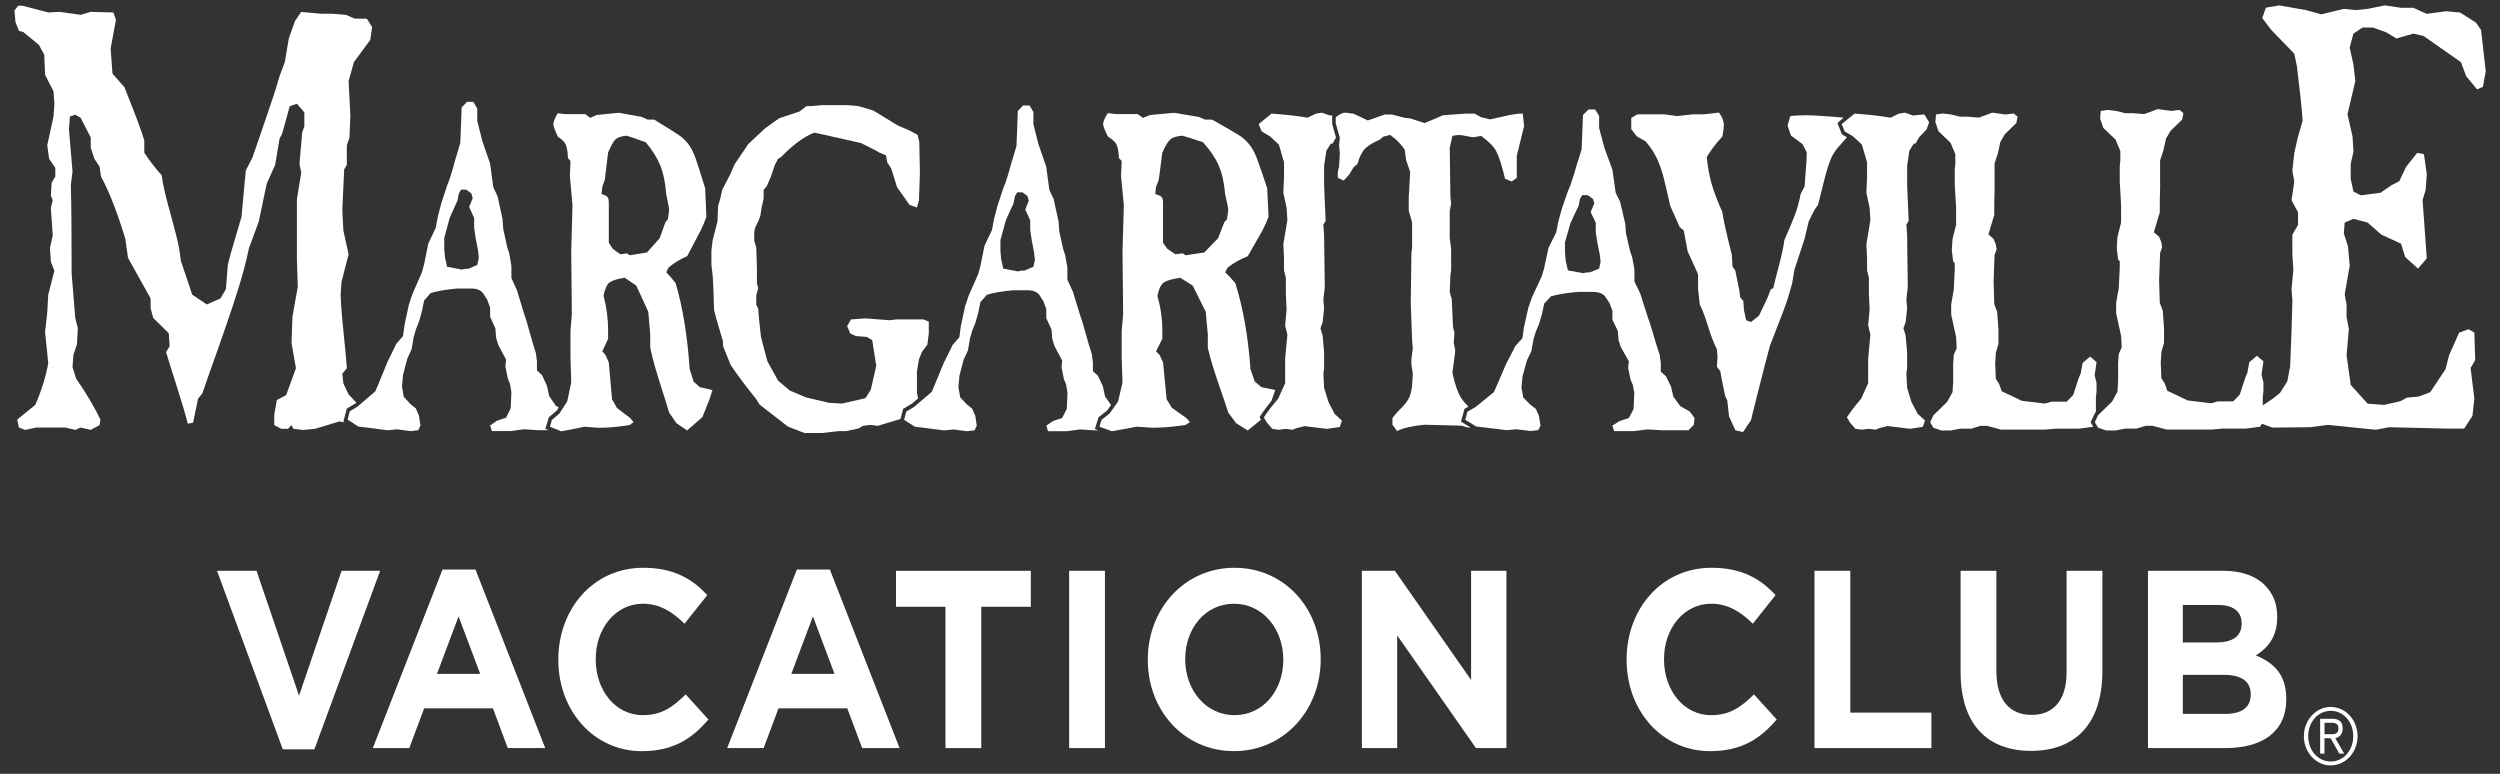
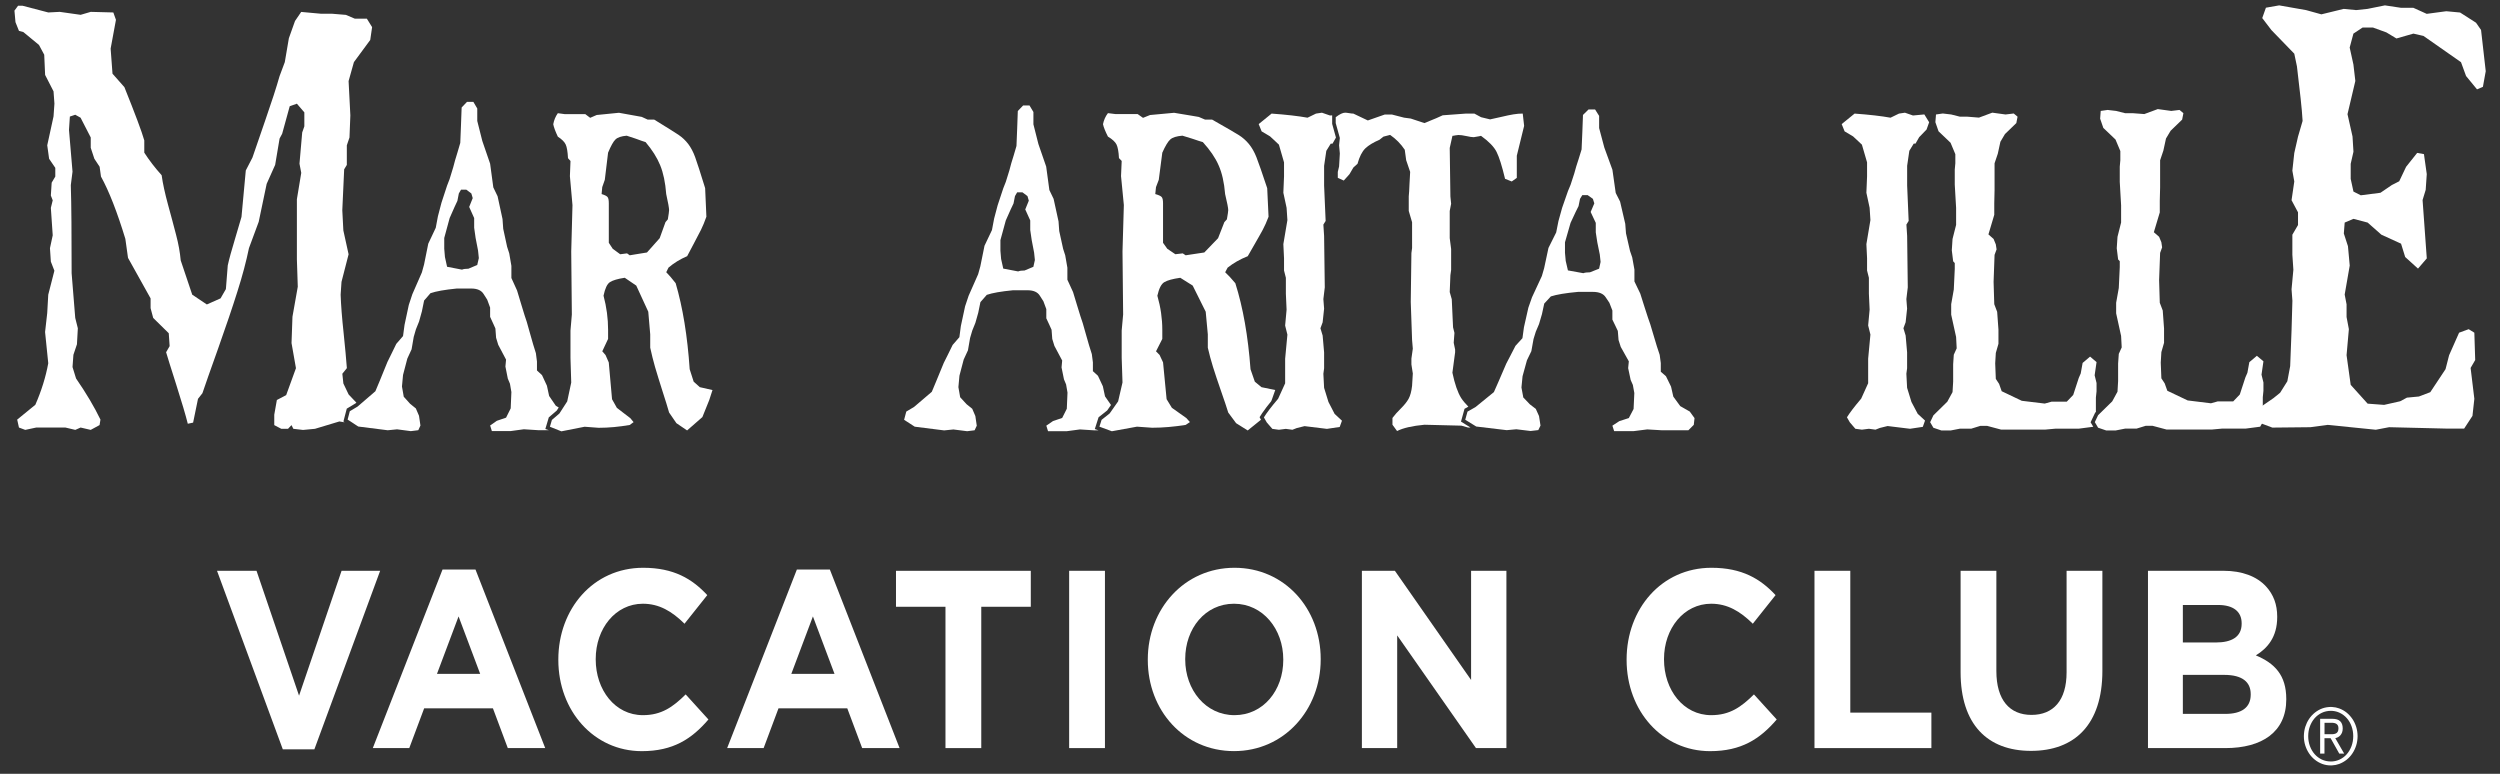
<svg xmlns="http://www.w3.org/2000/svg" width="126" height="39" viewBox="0 0 126 39" fill="none">
  <rect x="0" y="0" width="126" height="39" fill="#333333" stroke="none" />
  <g clip-path="url(#clip0_680_4)">
    <path d="M17.308 21.243L17.477 20.596L17.92 20.329L17.962 20.294L17.571 19.882L17.306 19.327L17.254 18.837L17.482 18.554C17.451 18.122 17.395 17.531 17.317 16.77C17.235 16.014 17.186 15.372 17.168 14.852L17.212 14.205L17.569 12.817L17.305 11.614L17.252 10.596L17.346 8.534L17.48 8.313V7.325L17.614 6.929L17.658 5.815L17.569 4.086L17.837 3.131L18.66 2.014L18.754 1.367L18.489 0.94H17.881L17.435 0.75L16.743 0.693H16.185L15.18 0.601L14.868 1.059L14.559 1.927L14.354 3.131L14.089 3.84C13.933 4.395 13.688 5.146 13.36 6.091C13.033 7.038 12.82 7.654 12.723 7.942L12.388 8.591L12.171 10.933C12.134 11.062 12.027 11.426 11.851 12.018C11.673 12.609 11.547 13.06 11.479 13.376L11.385 14.569L11.117 15.037L10.425 15.345L9.688 14.851L9.108 13.124C9.071 12.712 8.993 12.281 8.873 11.828C8.758 11.376 8.619 10.871 8.467 10.311C8.315 9.751 8.205 9.256 8.147 8.831C7.808 8.455 7.518 8.075 7.272 7.694V7.077C7.149 6.639 6.813 5.746 6.27 4.393L5.67 3.714L5.576 2.45L5.844 1L5.712 0.628L4.573 0.598L4.064 0.747L3.01 0.598L2.434 0.628L1.134 0.289H0.911L0.728 0.536L0.78 1.117L0.955 1.555L1.178 1.617L1.964 2.264L2.229 2.758L2.274 3.776L2.698 4.604L2.743 5.221L2.698 5.868L2.381 7.323L2.475 8.002L2.787 8.46V8.898L2.604 9.206L2.563 9.855L2.657 10.096L2.563 10.477L2.657 11.86L2.518 12.507L2.563 13.186L2.741 13.644L2.432 14.852L2.38 15.778L2.272 16.735L2.432 18.309C2.306 18.998 2.089 19.697 1.781 20.401L0.866 21.148L0.955 21.548L1.272 21.666L1.826 21.548H3.297L3.795 21.666L4.063 21.548L4.572 21.666L5.018 21.424L5.063 21.148C4.75 20.499 4.34 19.81 3.833 19.075L3.655 18.499L3.7 17.882L3.878 17.352L3.923 16.544L3.792 16.024L3.61 13.773C3.61 11.818 3.6 10.338 3.569 9.33L3.655 8.651L3.477 6.549L3.521 5.875L3.793 5.783L4.061 5.932L4.573 6.928V7.448L4.756 8.002L5.021 8.403L5.089 8.898C5.495 9.634 5.904 10.681 6.318 12.039L6.452 12.997L7.59 15.039V15.531L7.721 16.024L8.505 16.795L8.55 17.444L8.372 17.753C8.427 17.952 8.599 18.494 8.881 19.382C9.161 20.267 9.358 20.924 9.465 21.357L9.733 21.3L9.979 20.101L10.202 19.818C10.341 19.407 10.604 18.651 10.999 17.55C11.39 16.445 11.713 15.498 11.963 14.701C12.217 13.905 12.41 13.174 12.548 12.505L13.039 11.179L13.44 9.266L13.868 8.309L14.091 6.983L14.222 6.737L14.602 5.354L14.963 5.226L15.339 5.664V6.368L15.231 6.676L15.094 8.251L15.183 8.713L14.963 10.041V13.069L15.008 14.452L14.74 15.964L14.693 17.29L14.916 18.556L14.423 19.914L13.954 20.16L13.823 20.901V21.426L14.177 21.612H14.516L14.691 21.426L14.785 21.612L15.273 21.669L15.876 21.612L17.105 21.241L17.368 21.285L17.308 21.243Z" fill="white" />
    <path d="M27.486 21.62L27.659 21.036L28.06 20.693L28.16 20.538L28.012 20.448L27.676 19.957L27.565 19.44L27.317 18.906L27.063 18.671V18.222L27.009 17.801C26.926 17.551 26.825 17.207 26.705 16.775C26.59 16.342 26.499 16.046 26.436 15.881L26.257 15.296L26.06 14.641L25.774 14.012V13.4L25.666 12.771L25.559 12.44L25.362 11.531L25.327 11.04L25.079 9.893L24.863 9.444L24.702 8.25L24.308 7.103L24.054 6.096V5.467L23.858 5.135H23.536L23.267 5.417L23.259 5.623L23.233 6.331L23.198 7.201L23.054 7.692C22.968 7.962 22.896 8.212 22.839 8.441L22.661 9.023L22.533 9.355L22.25 10.217L22.072 10.896L21.962 11.481L21.585 12.28L21.373 13.33L21.262 13.732L20.782 14.829L20.604 15.367L20.389 16.372L20.313 16.938L19.973 17.331L19.722 17.846L19.526 18.244L19.135 19.204L18.919 19.719L18.021 20.492L17.63 20.726L17.52 21.147L18.056 21.497L19.542 21.685L20.012 21.638L20.707 21.729L21.082 21.682L21.19 21.447L21.118 20.956L20.959 20.585L20.67 20.351L20.349 19.995L20.259 19.479L20.313 18.897L20.529 18.074L20.744 17.606L20.852 16.978L20.962 16.599L21.121 16.205L21.264 15.69L21.375 15.147L21.696 14.777C21.978 14.679 22.419 14.601 23.021 14.542H23.261H23.574H23.753C24.054 14.542 24.264 14.636 24.377 14.823L24.556 15.105L24.702 15.502V15.97L24.863 16.321L24.968 16.555L25.003 17.023L25.111 17.378L25.505 18.124L25.473 18.475L25.594 19.083L25.702 19.341L25.774 19.759L25.739 20.582L25.506 21.05L25.04 21.209L24.703 21.444L24.79 21.726H25.505H25.737L26.403 21.635L27.137 21.682H27.662L27.486 21.62ZM24.053 13.355L23.608 13.543C23.465 13.543 23.358 13.558 23.284 13.59L23.259 13.585C23.167 13.568 22.924 13.523 22.533 13.445L22.425 12.954L22.39 12.537V11.994L22.662 10.991L22.91 10.43L23.053 10.124L23.125 9.751L23.236 9.559H23.262H23.502L23.756 9.751L23.825 9.985L23.647 10.43L23.898 10.991V11.479L23.971 11.994L24.094 12.629L24.133 13.008L24.053 13.355Z" fill="white" />
    <path d="M35.27 19.513L34.96 19.234L34.76 18.609C34.648 16.944 34.413 15.499 34.053 14.272L33.793 13.952L33.579 13.72L33.691 13.489C33.961 13.258 34.273 13.065 34.633 12.911C34.685 12.807 34.79 12.606 34.951 12.309C35.11 12.007 35.239 11.767 35.33 11.583C35.423 11.397 35.513 11.177 35.602 10.922L35.539 9.482C35.3 8.706 35.133 8.188 35.036 7.922C34.94 7.658 34.822 7.435 34.685 7.254C34.545 7.073 34.388 6.926 34.213 6.807C34.037 6.688 33.624 6.428 32.97 6.027H32.641L32.344 5.891L32.022 5.833L31.195 5.684L30.073 5.796L29.744 5.938L29.499 5.752H28.462L28.115 5.705C27.999 5.868 27.922 6.052 27.884 6.262C27.915 6.42 27.993 6.629 28.115 6.887C28.323 7.023 28.455 7.157 28.512 7.285C28.572 7.415 28.61 7.643 28.627 7.972L28.753 8.114L28.723 8.879L28.853 10.339L28.79 12.679L28.821 15.855L28.752 16.663V18.034L28.79 19.281L28.587 20.232L28.195 20.839L27.816 21.164L27.715 21.508L28.293 21.739L29.465 21.508L30.173 21.561C30.682 21.561 31.204 21.511 31.736 21.419L31.933 21.276L31.768 21.075L31.091 20.557L30.847 20.121L30.682 18.267L30.518 17.892L30.355 17.706L30.648 17.08V16.617C30.648 16.054 30.572 15.482 30.418 14.902C30.495 14.535 30.601 14.307 30.744 14.218C30.887 14.126 31.133 14.053 31.487 13.999L32.022 14.363L32.067 14.393L32.673 15.71L32.771 16.851V17.523C32.841 17.843 32.919 18.168 33.013 18.492C33.107 18.817 33.233 19.218 33.385 19.7C33.542 20.183 33.654 20.547 33.722 20.79L34.09 21.327L34.63 21.694L35.4 21.021L35.745 20.165L35.91 19.659L35.27 19.513ZM33.248 12.005L32.607 12.725L32.022 12.82L31.738 12.867L31.604 12.77L31.258 12.814L30.882 12.539L30.684 12.237V10.731V10.245C30.684 10.083 30.662 9.979 30.618 9.928C30.573 9.875 30.475 9.828 30.321 9.781L30.353 9.43L30.482 9.063L30.647 7.695C30.79 7.352 30.913 7.129 31.021 7.028C31.127 6.924 31.318 6.862 31.585 6.839C31.71 6.876 31.856 6.926 32.022 6.983L32.093 7.008C32.288 7.082 32.436 7.132 32.538 7.162C32.87 7.556 33.116 7.942 33.273 8.329C33.431 8.711 33.533 9.197 33.577 9.781C33.676 10.222 33.722 10.492 33.722 10.592C33.722 10.651 33.7 10.805 33.659 11.055L33.541 11.194L33.248 12.005Z" fill="white" />
-     <path d="M45.52 20.606L45.963 20.343L46.271 20.079L46.214 19.776V18.711L46.319 18.095L46.471 17.727L46.74 17.367L46.811 16.802V16.207L46.535 16.098H45.177L44.82 16.14L43.617 16.046L42.887 16.099L42.697 16.436L42.85 16.804L43.125 16.936L43.687 16.981L43.959 17.141L44.163 18.431L43.888 19.644L43.619 20.068L42.43 20.341L41.764 20.299L40.611 20.026L39.81 19.686L39.218 19.189L38.675 18.205L38.352 16.981L38.247 16.004L38.213 15.55L38.115 15.364V14.886L38.213 14.525L38.149 14.275V13.506L38.115 12.48L38.013 12.14V11.731L38.044 11.503L38.213 11.162L38.318 10.894L38.386 10.458L38.487 10.004V9.571L38.639 9.39L38.842 8.936L39.047 8.322L39.216 8.001L39.368 7.913C39.952 7.307 40.507 6.899 41.033 6.686L41.373 6.755L43.391 7.209L44.125 7.576L44.311 7.687L44.651 7.826L44.719 8.187L44.922 8.5L45.211 9.432L45.837 10.322L46.211 10.458L46.316 10.095L46.363 8.705L46.333 7.162L46.248 6.799L45.871 6.591L45.245 6.322L44.65 5.959L44.02 5.573L43.256 5.345L42.736 5.3H41.394L40.933 5.345H40.647L40.307 5.613L39.272 5.959L38.57 6.458L37.721 7.253L37.024 8.279L36.819 8.757L36.398 9.571L36.293 10.049L36.195 10.364L36.161 11.164L35.921 12.096L35.856 12.619V13.347L35.921 13.912L35.955 14.574L35.992 15.642C36.052 15.88 36.133 16.177 36.241 16.535C36.349 16.894 36.413 17.11 36.433 17.183L36.447 17.456L36.821 18.388C37.152 18.881 37.583 19.459 38.115 20.118L38.285 20.391L39.713 21.501L40.542 21.823H41.425L42.261 21.729H42.631L43.262 21.597L43.5 21.461L43.857 21.416L44.245 21.461L45.386 21.114L45.52 20.606Z" fill="white" />
    <path d="M55.179 21.623L55.368 21.031L55.802 20.687L55.994 20.412L55.693 19.977L55.584 19.467L55.336 18.939L55.082 18.707V18.263L55.028 17.846C54.945 17.599 54.843 17.259 54.725 16.831C54.61 16.402 54.519 16.109 54.457 15.948L54.279 15.37L54.082 14.721L53.796 14.099V13.494L53.688 12.872L53.582 12.543L53.385 11.645L53.35 11.158L53.102 10.023L52.888 9.579L52.728 8.397L52.336 7.262L52.084 6.266V5.644L51.887 5.316H51.565L51.298 5.594L51.29 5.799L51.265 6.498L51.23 7.358L51.087 7.844C51.001 8.111 50.928 8.357 50.873 8.585L50.695 9.16L50.565 9.49L50.282 10.344L50.104 11.016L49.995 11.594L49.619 12.386L49.409 13.423L49.298 13.821L48.819 14.905L48.641 15.438L48.427 16.434L48.353 16.994L48.013 17.385L47.764 17.894L47.567 18.288L47.176 19.237L46.963 19.747L46.067 20.511L45.677 20.743L45.567 21.158L46.103 21.505L47.584 21.692L48.052 21.645L48.746 21.733L49.121 21.686L49.229 21.455L49.158 20.969L49.001 20.602L48.713 20.37L48.392 20.02L48.303 19.511L48.356 18.935L48.57 18.121L48.784 17.658L48.892 17.036L49.002 16.662L49.159 16.273L49.303 15.764L49.413 15.227L49.735 14.86C50.015 14.763 50.455 14.687 51.056 14.629H51.296H51.61H51.788C52.088 14.629 52.298 14.721 52.41 14.907L52.588 15.185L52.734 15.579V16.042L52.895 16.389L52.999 16.62L53.034 17.083L53.142 17.433L53.534 18.171L53.502 18.518L53.624 19.12L53.731 19.375L53.802 19.787L53.767 20.602L53.534 21.064L53.07 21.222L52.734 21.453L52.821 21.732H53.534H53.767L54.431 21.643L55.163 21.69H55.368L55.179 21.623ZM52.082 13.447L51.639 13.633C51.496 13.633 51.39 13.648 51.315 13.68L51.288 13.675C51.196 13.658 50.955 13.613 50.564 13.537L50.456 13.051L50.421 12.639V12.102L50.692 11.11L50.939 10.555L51.082 10.253L51.155 9.883L51.265 9.693H51.29H51.53L51.784 9.883L51.852 10.114L51.673 10.555L51.924 11.11V11.593L51.998 12.102L52.119 12.731L52.158 13.105L52.082 13.447Z" fill="white" />
    <path d="M63.483 21.026L63.61 20.827C63.752 20.617 63.907 20.419 64.066 20.225L64.094 20.163L64.272 19.657L63.578 19.514L63.243 19.236L63.026 18.61C62.904 16.946 62.649 15.501 62.261 14.274L61.98 13.953L61.749 13.722L61.871 13.491C62.161 13.259 62.5 13.066 62.887 12.912C62.944 12.808 63.057 12.607 63.232 12.31C63.404 12.009 63.543 11.769 63.641 11.585C63.741 11.398 63.84 11.179 63.935 10.924L63.867 9.484C63.609 8.708 63.429 8.19 63.324 7.923C63.221 7.66 63.092 7.437 62.944 7.256C62.794 7.075 62.624 6.927 62.435 6.808C62.246 6.689 61.797 6.429 61.092 6.029H60.737L60.417 5.893L60.071 5.834L59.175 5.685L57.963 5.797L57.608 5.94L57.337 5.749H56.217L55.84 5.702C55.716 5.864 55.633 6.049 55.591 6.258C55.623 6.416 55.71 6.626 55.84 6.884C56.066 7.02 56.208 7.154 56.271 7.281C56.336 7.412 56.379 7.64 56.396 7.968L56.533 8.111L56.5 8.875L56.642 10.335L56.574 12.676L56.606 15.851L56.533 16.659V18.03L56.574 19.278L56.354 20.228L55.929 20.835L55.52 21.16L55.411 21.504L56.037 21.735L57.303 21.504L58.068 21.558C58.619 21.558 59.183 21.507 59.758 21.415L59.972 21.273L59.794 21.072L59.062 20.553L58.797 20.118L58.618 18.264L58.442 17.888L58.263 17.707L58.58 17.082V16.619C58.58 16.056 58.497 15.484 58.331 14.904C58.414 14.537 58.529 14.309 58.683 14.22C58.837 14.128 59.105 14.054 59.486 14L60.065 14.364L60.112 14.394L60.768 15.712L60.874 16.852V17.524C60.948 17.844 61.034 18.17 61.135 18.493C61.235 18.818 61.372 19.219 61.538 19.702C61.708 20.185 61.829 20.549 61.903 20.792L62.3 21.328L62.884 21.695L63.553 21.155L63.483 21.026ZM61.391 12.005L60.697 12.725L60.065 12.82L59.757 12.867L59.611 12.77L59.237 12.813L58.831 12.538L58.617 12.237V10.731V10.245C58.617 10.082 58.594 9.978 58.546 9.928C58.499 9.875 58.392 9.828 58.226 9.781L58.262 9.43L58.402 9.063L58.58 7.695C58.734 7.351 58.868 7.128 58.983 7.028C59.099 6.924 59.303 6.862 59.594 6.838C59.729 6.875 59.888 6.926 60.066 6.983L60.143 7.008C60.354 7.082 60.514 7.132 60.623 7.162C60.981 7.556 61.249 7.942 61.417 8.329C61.589 8.711 61.698 9.197 61.746 9.781C61.852 10.222 61.903 10.492 61.903 10.592C61.903 10.651 61.878 10.805 61.835 11.055L61.708 11.194L61.391 12.005Z" fill="white" />
    <path d="M66.954 20.259L66.735 19.548L66.698 18.837L66.735 18.562V17.761L66.661 16.912L66.55 16.545L66.661 16.244L66.735 15.556L66.698 15.075L66.769 14.483L66.735 11.893L66.698 11.32L66.812 11.137L66.735 9.345V8.359L66.846 7.603L67.069 7.241H67.158L67.332 6.934L67.141 6.243V5.814L67.031 5.821L66.626 5.68L66.326 5.725L65.9 5.932C65.437 5.848 64.832 5.779 64.089 5.725L63.438 6.254L63.586 6.621L64.012 6.874L64.457 7.29L64.715 8.183V8.894L64.681 9.715L64.844 10.472L64.885 11.093L64.681 12.304L64.715 13.015V13.633L64.808 14V14.803L64.844 15.61L64.771 16.408L64.885 16.867L64.771 18.083V19.32L64.418 20.096C64.077 20.497 63.838 20.81 63.7 21.037L63.845 21.29L64.126 21.615L64.455 21.66L64.806 21.615L65.138 21.66L65.36 21.573L65.749 21.477L66.877 21.615L67.521 21.519L67.635 21.203L67.266 20.862L66.954 20.259Z" fill="white" />
    <path d="M73.634 21.248L73.812 20.604L74.006 20.495C73.855 20.344 73.732 20.198 73.641 20.058C73.468 19.779 73.32 19.354 73.201 18.784L73.338 17.756V17.618L73.267 17.276L73.304 16.779L73.234 16.497L73.169 15.082L73.066 14.72L73.1 13.871L73.137 13.602V12.552L73.066 12.001V10.634L73.137 10.269L73.1 9.903L73.066 7.457L73.203 6.846C73.237 6.846 73.287 6.837 73.354 6.822C73.418 6.81 73.469 6.804 73.504 6.804C73.6 6.804 73.734 6.819 73.901 6.857C74.072 6.896 74.195 6.914 74.277 6.914C74.509 6.876 74.632 6.854 74.643 6.846C75.038 7.131 75.298 7.397 75.427 7.655C75.556 7.91 75.7 8.363 75.855 9.013L76.192 9.146L76.447 8.966V7.848L76.816 6.344L76.746 5.724C76.598 5.724 76.444 5.736 76.281 5.763C76.121 5.789 75.915 5.831 75.663 5.892C75.41 5.949 75.223 5.991 75.1 6.017L74.646 5.907L74.307 5.724H73.891L72.712 5.811C72.597 5.872 72.292 6.001 71.791 6.203L71.102 5.975L70.766 5.93L70.148 5.771H69.796C69.751 5.786 69.614 5.836 69.383 5.915C69.154 5.996 69.005 6.048 68.939 6.071L68.211 5.726C68.157 5.726 68.085 5.719 67.996 5.702C67.903 5.687 67.839 5.679 67.794 5.679C67.677 5.679 67.52 5.754 67.32 5.907V6.203L67.528 6.953L67.49 7.322L67.528 7.736L67.49 8.39L67.425 8.663V8.963L67.726 9.1L68.013 8.78L68.211 8.442L68.419 8.255C68.514 7.902 68.645 7.644 68.811 7.479C68.979 7.32 69.217 7.176 69.525 7.045L69.726 6.886L70.062 6.799C70.355 7 70.602 7.251 70.8 7.548L70.871 8.073L71.072 8.663C71.061 8.792 71.049 9.001 71.038 9.283C71.028 9.565 71.015 9.771 71.001 9.9V10.631L71.169 11.201V11.95V12.502L71.135 12.753L71.102 15.219L71.169 17.137L71.206 17.572L71.135 18.074V18.368L71.206 18.824L71.169 19.444C71.138 19.722 71.08 19.939 70.995 20.095C70.911 20.247 70.783 20.41 70.609 20.582C70.435 20.753 70.292 20.913 70.18 21.065V21.407L70.412 21.724C70.723 21.568 71.183 21.464 71.791 21.407L73.655 21.453L73.99 21.548H74.114L73.634 21.248Z" fill="white" />
    <path d="M85.165 20.743L84.684 20.468L84.335 19.989L84.221 19.486L83.965 18.963L83.704 18.735V18.296L83.648 17.885C83.562 17.64 83.458 17.306 83.335 16.882C83.215 16.46 83.122 16.17 83.058 16.011L82.873 15.439L82.67 14.798L82.375 14.185V13.586L82.264 12.973L82.153 12.649L81.95 11.761L81.913 11.281L81.653 10.161L81.432 9.724L81.266 8.557L80.858 7.437L80.596 6.455V5.841L80.393 5.518H80.061L79.782 5.793L79.775 5.994L79.749 6.683L79.712 7.533L79.564 8.012C79.475 8.275 79.401 8.518 79.343 8.743L79.158 9.311L79.023 9.637L78.73 10.478L78.546 11.142L78.432 11.714L78.043 12.495L77.824 13.519L77.71 13.912L77.213 14.983L77.029 15.509L76.807 16.493L76.731 17.045L76.38 17.43L76.121 17.933L75.918 18.322L75.514 19.259L75.292 19.762L74.365 20.517L73.962 20.745L73.848 21.155L74.403 21.497L75.938 21.68L76.423 21.635L77.141 21.722L77.53 21.677L77.641 21.449L77.567 20.97L77.404 20.607L77.106 20.379L76.774 20.032L76.681 19.529L76.737 18.961L76.958 18.158L77.18 17.7L77.29 17.087L77.404 16.718L77.567 16.334L77.715 15.831L77.829 15.301L78.163 14.939C78.452 14.844 78.909 14.768 79.532 14.711H79.779H80.099H80.284C80.596 14.711 80.812 14.803 80.929 14.986L81.113 15.261L81.264 15.65V16.108L81.43 16.451L81.538 16.679L81.575 17.137L81.686 17.484L82.093 18.212L82.059 18.554L82.185 19.149L82.296 19.4L82.37 19.808L82.333 20.612L82.093 21.07L81.612 21.226L81.264 21.454L81.353 21.729H82.093H82.333L83.021 21.642L83.779 21.687H85.093L85.367 21.412L85.404 21.073L85.165 20.743ZM80.595 13.541L80.135 13.724C79.987 13.724 79.876 13.739 79.799 13.769L79.773 13.764C79.678 13.747 79.427 13.702 79.023 13.628L78.912 13.149L78.875 12.741V12.212L79.156 11.233L79.412 10.684L79.559 10.388L79.633 10.022L79.747 9.836H79.773H80.021L80.282 10.022L80.353 10.25L80.169 10.684L80.427 11.233V11.709L80.504 12.212L80.63 12.832L80.67 13.201L80.595 13.541Z" fill="white" />
-     <path d="M92.787 7.261L93.084 6.919L92.83 6.765L92.606 6.2L92.915 5.93C92.333 5.873 91.397 5.809 91.02 5.809C90.683 5.809 90.421 5.824 90.231 5.854L90.091 6.331L90.266 6.83L90.844 7.261L91.058 7.67C91.058 7.836 91.055 7.989 91.046 8.128C91.037 8.267 91.023 8.45 91.004 8.676C90.987 8.902 90.966 9.142 90.952 9.395L90.76 9.759C90.669 10.198 90.572 10.553 90.467 10.827C90.363 11.103 90.184 11.527 89.932 12.102C89.889 12.434 89.798 12.864 89.66 13.382C89.523 13.9 89.426 14.282 89.371 14.528L89.251 14.574L89.075 15.028L88.652 15.913L88.249 16.232L88.006 16.141L87.898 15.645L87.863 15.169L87.705 14.983C87.691 14.793 87.652 14.552 87.585 14.248C87.52 13.95 87.477 13.745 87.462 13.643L87.319 13.439L87.286 12.849C87.271 12.785 87.198 12.49 87.069 11.97C86.942 11.45 86.855 11.023 86.809 10.694C86.575 10.171 86.4 9.714 86.28 9.316C86.16 8.919 86.076 8.453 86.02 7.92C86.205 7.595 86.468 7.246 86.809 6.879C86.859 6.595 86.882 6.409 86.882 6.329C86.882 6.103 86.8 5.886 86.634 5.673L85.88 5.761H85.337C85.243 5.776 85.109 5.791 84.934 5.806C84.762 5.821 84.622 5.836 84.516 5.851C84.445 5.836 84.34 5.821 84.194 5.806C84.048 5.791 83.937 5.776 83.863 5.761H82.531L82.216 5.942V6.51L82.499 6.874L82.934 7.123C83.191 7.415 83.393 7.722 83.536 8.047C83.679 8.377 83.793 8.713 83.874 9.058C83.959 9.402 84.059 9.841 84.177 10.367L84.654 11.439L84.865 11.625L85.057 12.666L85.583 13.824V14.574L85.668 15.347C85.794 15.588 85.934 15.955 86.086 16.451C86.239 16.944 86.388 17.326 86.531 17.595L86.563 18.007L86.531 18.485L86.706 18.711L86.774 19.117L86.949 19.957L87.057 20.188L87.142 20.979L87.46 21.683L87.843 21.779L88.246 21.184C88.278 21.06 88.409 20.528 88.643 19.595C88.88 18.659 89.066 17.933 89.209 17.414C89.54 16.57 89.778 15.948 89.927 15.551C90.077 15.15 90.21 14.714 90.334 14.237L90.437 13.598L90.947 12.049L91.155 11.167L91.438 10.595L91.63 10.325C91.65 10.247 91.738 9.886 91.9 9.243C92.056 8.599 92.203 8.141 92.335 7.873C92.449 7.658 92.6 7.454 92.787 7.261Z" fill="white" />
    <path d="M96.152 14.482L96.081 15.073L96.118 15.555L96.044 16.242L95.933 16.544L96.044 16.911L96.118 17.759V18.56L96.081 18.835L96.118 19.546L96.336 20.257L96.653 20.857L97.022 21.197L96.909 21.514L96.264 21.61L95.135 21.472L94.746 21.568L94.524 21.655L94.192 21.61L93.84 21.655L93.51 21.61L93.231 21.285L93.086 21.032C93.224 20.807 93.463 20.493 93.804 20.091L94.155 19.315V18.078L94.269 16.862L94.155 16.403L94.229 15.605L94.192 14.798V14L94.1 13.633V13.015L94.066 12.304L94.269 11.093L94.229 10.472L94.066 9.715L94.1 8.894V8.183L93.84 7.29L93.395 6.874L92.969 6.621L92.821 6.254L93.472 5.725C94.215 5.779 94.82 5.848 95.283 5.932L95.709 5.725L96.009 5.68L96.413 5.821L96.987 5.767L97.229 6.161L97.099 6.528L96.726 6.914L96.541 7.239H96.452L96.23 7.601L96.12 8.357V9.343L96.196 11.135L96.083 11.318L96.12 11.891L96.152 14.482Z" fill="white" />
    <path d="M105.366 21.283L105.595 20.8L105.633 20.763V20.039L105.666 19.72V19.303L105.57 18.916L105.666 18.25L105.34 17.973L104.964 18.292L104.869 18.82L104.769 19.05L104.49 19.905L104.164 20.245H103.398L103.055 20.34L101.897 20.2L100.885 19.717L100.755 19.348L100.589 19.097L100.558 18.315L100.589 17.789L100.722 17.326V16.614L100.657 15.717L100.511 15.331L100.477 14.205L100.526 12.845L100.628 12.569L100.589 12.317L100.477 12.044L100.217 11.814L100.511 10.827V10.248L100.526 9.586V8.23L100.689 7.747L100.82 7.145L101.049 6.758L101.623 6.203L101.685 5.881L101.492 5.72L101.081 5.77L100.412 5.678L99.74 5.928L99.156 5.881H98.782L98.34 5.77L97.916 5.72L97.574 5.77L97.543 6.158L97.702 6.617L98.308 7.195L98.549 7.77V8.23L98.52 8.547V9.306L98.588 10.478V11.333L98.408 12.044L98.371 12.615L98.439 13.17L98.52 13.259V13.558L98.471 14.595L98.34 15.331V15.859L98.588 16.986L98.617 17.556L98.471 17.878L98.439 18.361V19.234L98.408 19.762L98.145 20.245L97.443 20.934L97.28 21.279L97.443 21.559L97.851 21.697H98.308L98.782 21.605H99.352L99.809 21.464H100.151L100.852 21.651H103.087L103.594 21.605H104.769L105.5 21.509L105.366 21.283Z" fill="white" />
    <path d="M109.002 15.65L109.068 16.557V17.278L108.933 17.746L108.902 18.276L108.933 19.067L109.1 19.322L109.233 19.694L110.259 20.182L111.432 20.326L111.779 20.229H112.555L112.886 19.883L113.168 19.02L113.269 18.788L113.366 18.254L113.746 17.932L114.077 18.21L113.98 18.884L114.077 19.276V19.697L114.045 20.019V21.275L113.912 21.506L113.168 21.603H111.977L111.465 21.65H109.2L108.49 21.461H108.142L107.679 21.603H107.101L106.621 21.697H106.158L105.744 21.556L105.579 21.275L105.744 20.926L106.456 20.229L106.722 19.741L106.753 19.206V18.322L106.787 17.835L106.934 17.509L106.904 16.933L106.654 15.793V15.26L106.787 14.515L106.836 13.466V13.164L106.753 13.075L106.684 12.512L106.722 11.935L106.904 11.214V10.351L106.836 9.166V8.399L106.865 8.078V7.613L106.621 7.032L106.007 6.446L105.847 5.982L105.876 5.591L106.224 5.541L106.654 5.591L107.101 5.704H107.48L108.073 5.749L108.753 5.498L109.431 5.591L109.848 5.541L110.043 5.704L109.98 6.029L109.399 6.591L109.166 6.981L109.034 7.59L108.87 8.078V9.449L108.853 10.12V10.705L108.554 11.704L108.819 11.935L108.933 12.21L108.971 12.467L108.87 12.745L108.819 14.12L108.853 15.26L109.002 15.65Z" fill="white" />
    <path d="M125.045 1.511L124.792 1.146L123.989 0.631L123.293 0.566L122.306 0.698L121.632 0.393H121.009L120.2 0.271L119.323 0.448L118.746 0.509L118.123 0.448L116.997 0.723L116.228 0.51L114.871 0.271L114.202 0.388L114.017 0.911L114.479 1.516L115.632 2.706L115.766 3.347C115.84 3.962 115.9 4.497 115.951 4.955C116 5.407 116.035 5.789 116.051 6.095L115.82 6.887L115.632 7.711L115.535 8.601L115.632 9.146L115.494 10.091L115.82 10.701V11.342L115.535 11.83V12.837L115.586 13.595L115.494 14.582L115.537 15.157L115.494 16.653L115.425 18.453L115.282 19.216L114.917 19.796L114.585 20.064L113.748 20.641L113.537 20.968L113.656 21.224L114.526 21.551L116.441 21.531L117.318 21.414L119.741 21.659L120.41 21.531L123.341 21.602H124.192L124.612 20.961L124.707 20.101L124.519 18.544L124.75 18.146L124.707 16.768L124.422 16.591L123.938 16.768L123.435 17.904L123.255 18.606L122.486 19.766L121.912 19.984L121.309 20.041L120.967 20.224L120.16 20.406L119.329 20.344L118.475 19.397L118.267 17.902L118.383 16.589L118.267 15.979V15.338L118.172 14.846L118.426 13.385L118.337 12.408L118.129 11.768L118.172 11.218L118.614 11.03L119.329 11.218L120.021 11.828L121.013 12.281L121.221 12.953L121.867 13.538L122.31 13.023L122.098 10.083L122.255 9.568L122.309 8.775L122.167 7.768L121.826 7.706L121.267 8.408L120.921 9.136L120.552 9.323L119.975 9.716L118.983 9.843L118.614 9.655L118.475 9.015V8.257L118.614 7.647L118.567 6.879L118.314 5.754L118.709 4.081L118.612 3.251L118.424 2.396L118.612 1.694L119.074 1.389H119.601L120.273 1.633L120.781 1.939L121.635 1.694L122.143 1.811L124.035 3.134L124.289 3.831L124.842 4.504L125.139 4.376L125.281 3.588L125.045 1.511Z" fill="white" />
    <path d="M117.838 37.152C117.881 37.129 117.921 37.097 117.956 37.058C117.991 37.018 118.019 36.971 118.041 36.914C118.062 36.857 118.073 36.792 118.073 36.713C118.073 36.555 118.031 36.436 117.948 36.353C117.864 36.27 117.731 36.228 117.551 36.228H117.504H116.935V37.982H117.153V37.204H117.462L117.502 37.275L117.899 37.982H118.147L117.698 37.204C117.748 37.193 117.793 37.176 117.838 37.152ZM117.505 37.005C117.473 37.005 117.439 37.005 117.407 37.005H117.156V36.428H117.507C117.55 36.426 117.591 36.431 117.633 36.438C117.675 36.445 117.711 36.458 117.745 36.477C117.779 36.497 117.807 36.525 117.827 36.562C117.847 36.599 117.858 36.649 117.858 36.711C117.858 36.787 117.844 36.844 117.818 36.886C117.791 36.928 117.756 36.956 117.713 36.973C117.67 36.99 117.621 37 117.568 37.003C117.545 37.003 117.525 37.003 117.505 37.005Z" fill="white" />
    <path d="M118.753 36.639C118.707 36.493 118.644 36.358 118.561 36.235C118.478 36.113 118.381 36.005 118.269 35.915C118.157 35.824 118.032 35.756 117.897 35.705C117.781 35.663 117.661 35.638 117.535 35.632C117.514 35.63 117.491 35.63 117.469 35.63C117.318 35.632 117.177 35.657 117.041 35.705C116.906 35.756 116.783 35.826 116.671 35.915C116.558 36.005 116.46 36.111 116.377 36.235C116.294 36.358 116.231 36.493 116.184 36.639C116.14 36.787 116.117 36.941 116.115 37.103C116.115 37.266 116.138 37.422 116.184 37.568C116.231 37.715 116.294 37.849 116.377 37.972C116.46 38.096 116.557 38.202 116.671 38.292C116.783 38.383 116.907 38.451 117.041 38.502C117.177 38.552 117.32 38.577 117.469 38.577C117.491 38.577 117.514 38.577 117.535 38.575C117.661 38.569 117.783 38.545 117.897 38.502C118.032 38.451 118.155 38.381 118.269 38.292C118.381 38.202 118.48 38.096 118.561 37.972C118.644 37.849 118.707 37.714 118.753 37.568C118.798 37.422 118.821 37.266 118.823 37.103C118.821 36.941 118.798 36.787 118.753 36.639ZM118.517 37.603C118.46 37.757 118.381 37.891 118.28 38.009C118.178 38.126 118.058 38.215 117.92 38.28C117.801 38.337 117.672 38.369 117.535 38.378C117.514 38.379 117.492 38.379 117.469 38.379C117.306 38.378 117.155 38.344 117.018 38.28C116.881 38.215 116.76 38.124 116.658 38.009C116.557 37.893 116.477 37.759 116.42 37.603C116.363 37.449 116.335 37.283 116.334 37.103C116.334 36.924 116.363 36.758 116.42 36.604C116.477 36.45 116.557 36.314 116.658 36.198C116.76 36.083 116.88 35.992 117.018 35.927C117.155 35.861 117.306 35.828 117.469 35.826C117.491 35.826 117.514 35.828 117.535 35.828C117.672 35.836 117.801 35.868 117.92 35.925C118.057 35.99 118.178 36.081 118.28 36.197C118.383 36.312 118.461 36.448 118.517 36.602C118.573 36.757 118.603 36.922 118.603 37.102C118.603 37.283 118.573 37.449 118.517 37.603Z" fill="white" />
    <path d="M10.938 28.769H12.929L15.072 35.062L17.215 28.769H19.159L15.844 37.768H14.254L10.938 28.769Z" fill="white" />
    <path d="M22.303 28.705H23.965L27.479 37.704H25.593L24.844 35.701H21.377L20.627 37.704H18.789L22.303 28.705ZM24.201 33.964L23.112 31.067L22.023 33.964H24.201Z" fill="white" />
    <path d="M28.14 33.261V33.236C28.14 30.696 29.896 28.616 32.415 28.616C33.961 28.616 34.887 29.177 35.647 29.994L34.499 31.436C33.867 30.81 33.222 30.428 32.402 30.428C31.021 30.428 30.024 31.679 30.024 33.211V33.236C30.024 34.768 30.996 36.044 32.402 36.044C33.339 36.044 33.913 35.635 34.558 34.998L35.705 36.262C34.862 37.244 33.925 37.858 32.344 37.858C29.932 37.856 28.14 35.828 28.14 33.261Z" fill="white" />
    <path d="M40.162 28.705H41.825L45.339 37.704H43.453L42.703 35.701H39.236L38.487 37.704H36.648L40.162 28.705ZM42.06 33.964L40.971 31.067L39.882 33.964H42.06Z" fill="white" />
    <path d="M47.653 30.581H45.158V28.769H51.952V30.581H49.456V37.704H47.652V30.581H47.653Z" fill="white" />
    <path d="M53.885 28.768H55.689V37.704H53.885V28.768Z" fill="white" />
    <path d="M57.849 33.261V33.236C57.849 30.696 59.687 28.616 62.218 28.616C64.748 28.616 66.563 30.671 66.563 33.211V33.236C66.563 35.776 64.725 37.856 62.194 37.856C59.664 37.856 57.849 35.801 57.849 33.261ZM64.677 33.261V33.236C64.677 31.704 63.647 30.428 62.194 30.428C60.742 30.428 59.735 31.679 59.735 33.211V33.236C59.735 34.768 60.765 36.044 62.218 36.044C63.67 36.044 64.677 34.794 64.677 33.261Z" fill="white" />
    <path d="M68.639 28.768H70.302L74.143 34.27V28.768H75.923V37.704H74.389L70.418 32.024V37.704H68.639V28.768Z" fill="white" />
    <path d="M81.981 33.261V33.236C81.981 30.696 83.738 28.616 86.257 28.616C87.802 28.616 88.729 29.177 89.489 29.994L88.341 31.436C87.709 30.81 87.064 30.428 86.244 30.428C84.863 30.428 83.866 31.679 83.866 33.211V33.236C83.866 34.768 84.838 36.044 86.244 36.044C87.181 36.044 87.755 35.635 88.399 34.998L89.547 36.262C88.704 37.244 87.767 37.858 86.186 37.858C83.772 37.856 81.981 35.828 81.981 33.261Z" fill="white" />
    <path d="M91.452 28.768H93.255V35.916H97.342V37.704H91.45V28.768H91.452Z" fill="white" />
    <path d="M98.814 33.874V28.768H100.617V33.823C100.617 35.278 101.285 36.031 102.386 36.031C103.488 36.031 104.156 35.303 104.156 33.886V28.768H105.96V33.811C105.96 36.517 104.566 37.844 102.363 37.844C100.162 37.844 98.814 36.503 98.814 33.874Z" fill="white" />
    <path d="M108.259 28.768H112.067C113.004 28.768 113.742 29.05 114.21 29.559C114.585 29.968 114.771 30.466 114.771 31.078V31.103C114.771 32.111 114.279 32.674 113.694 33.031C114.643 33.427 115.228 34.027 115.228 35.227V35.253C115.228 36.887 114.01 37.704 112.159 37.704H108.258V28.768H108.259ZM112.979 31.41C112.979 30.823 112.557 30.491 111.796 30.491H110.016V32.381H111.679C112.476 32.381 112.979 32.099 112.979 31.437V31.41ZM112.101 34.014H110.016V35.98H112.159C112.956 35.98 113.436 35.673 113.436 35.01V34.984C113.436 34.384 113.027 34.014 112.101 34.014Z" fill="white" />
  </g>
  <defs>
    <clipPath id="clip0_680_4">
      <rect width="124.546" height="38.309" fill="white" transform="translate(0.727 0.271)" />
    </clipPath>
  </defs>
</svg>